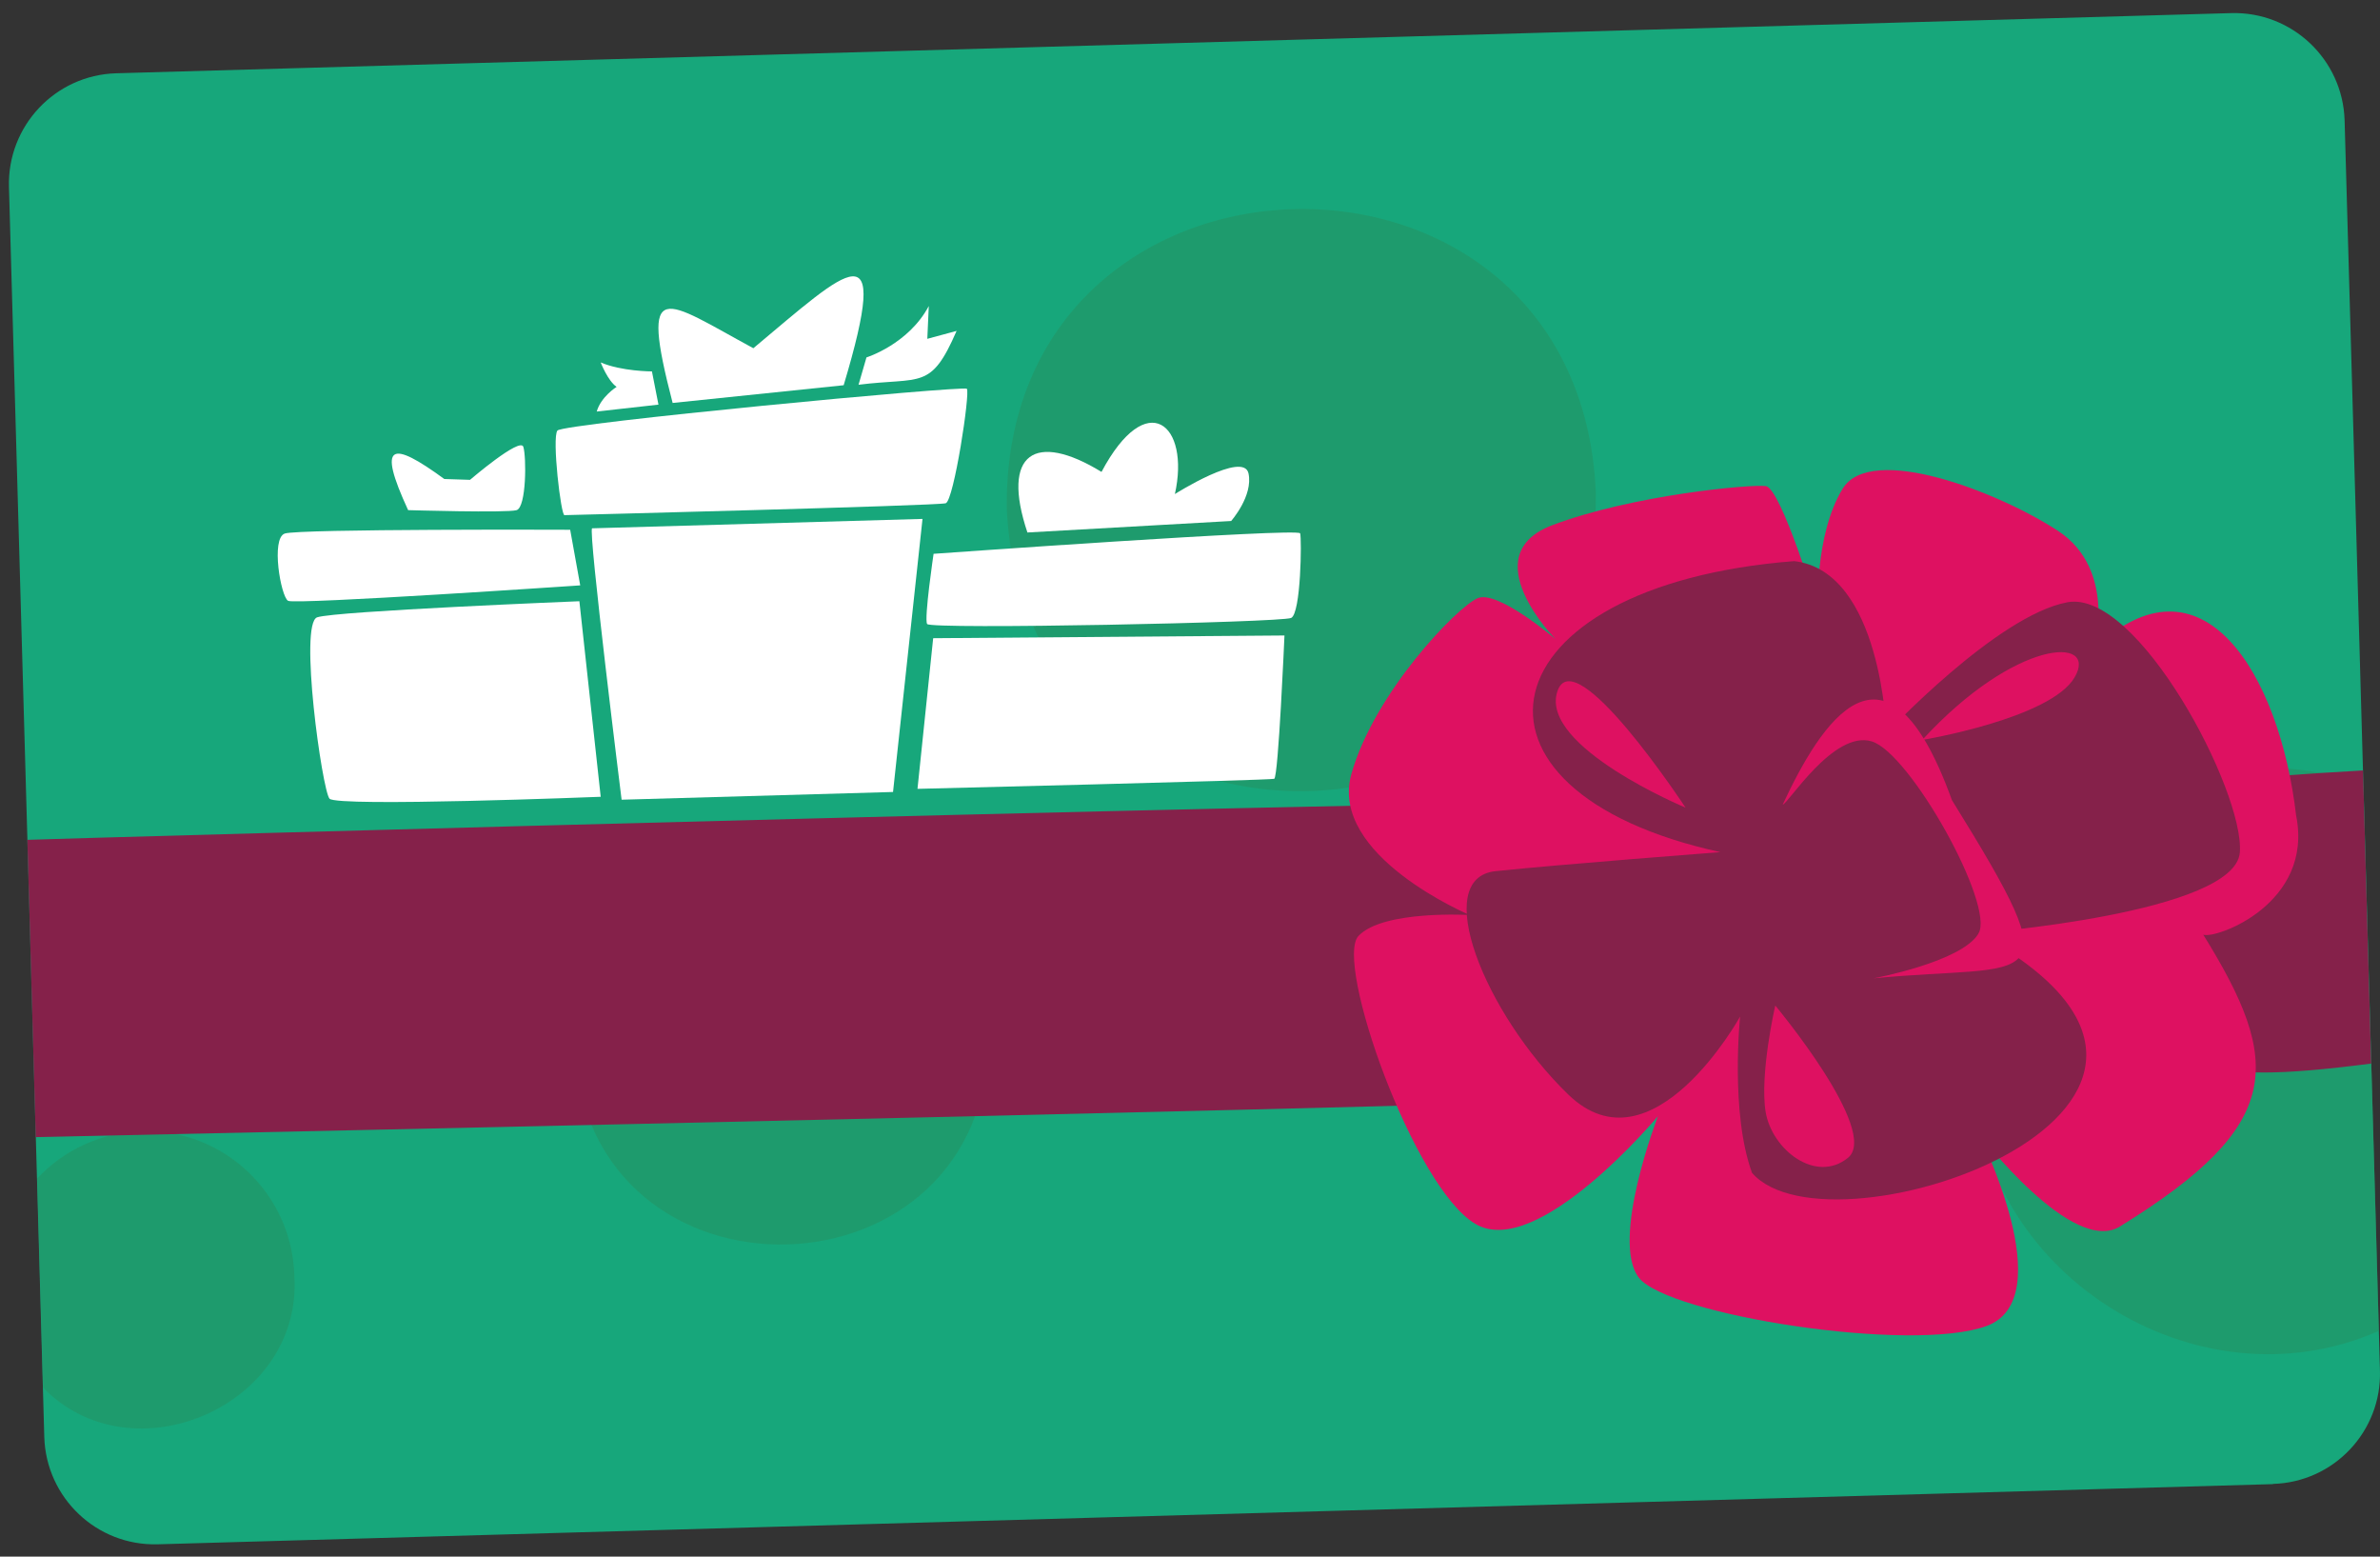
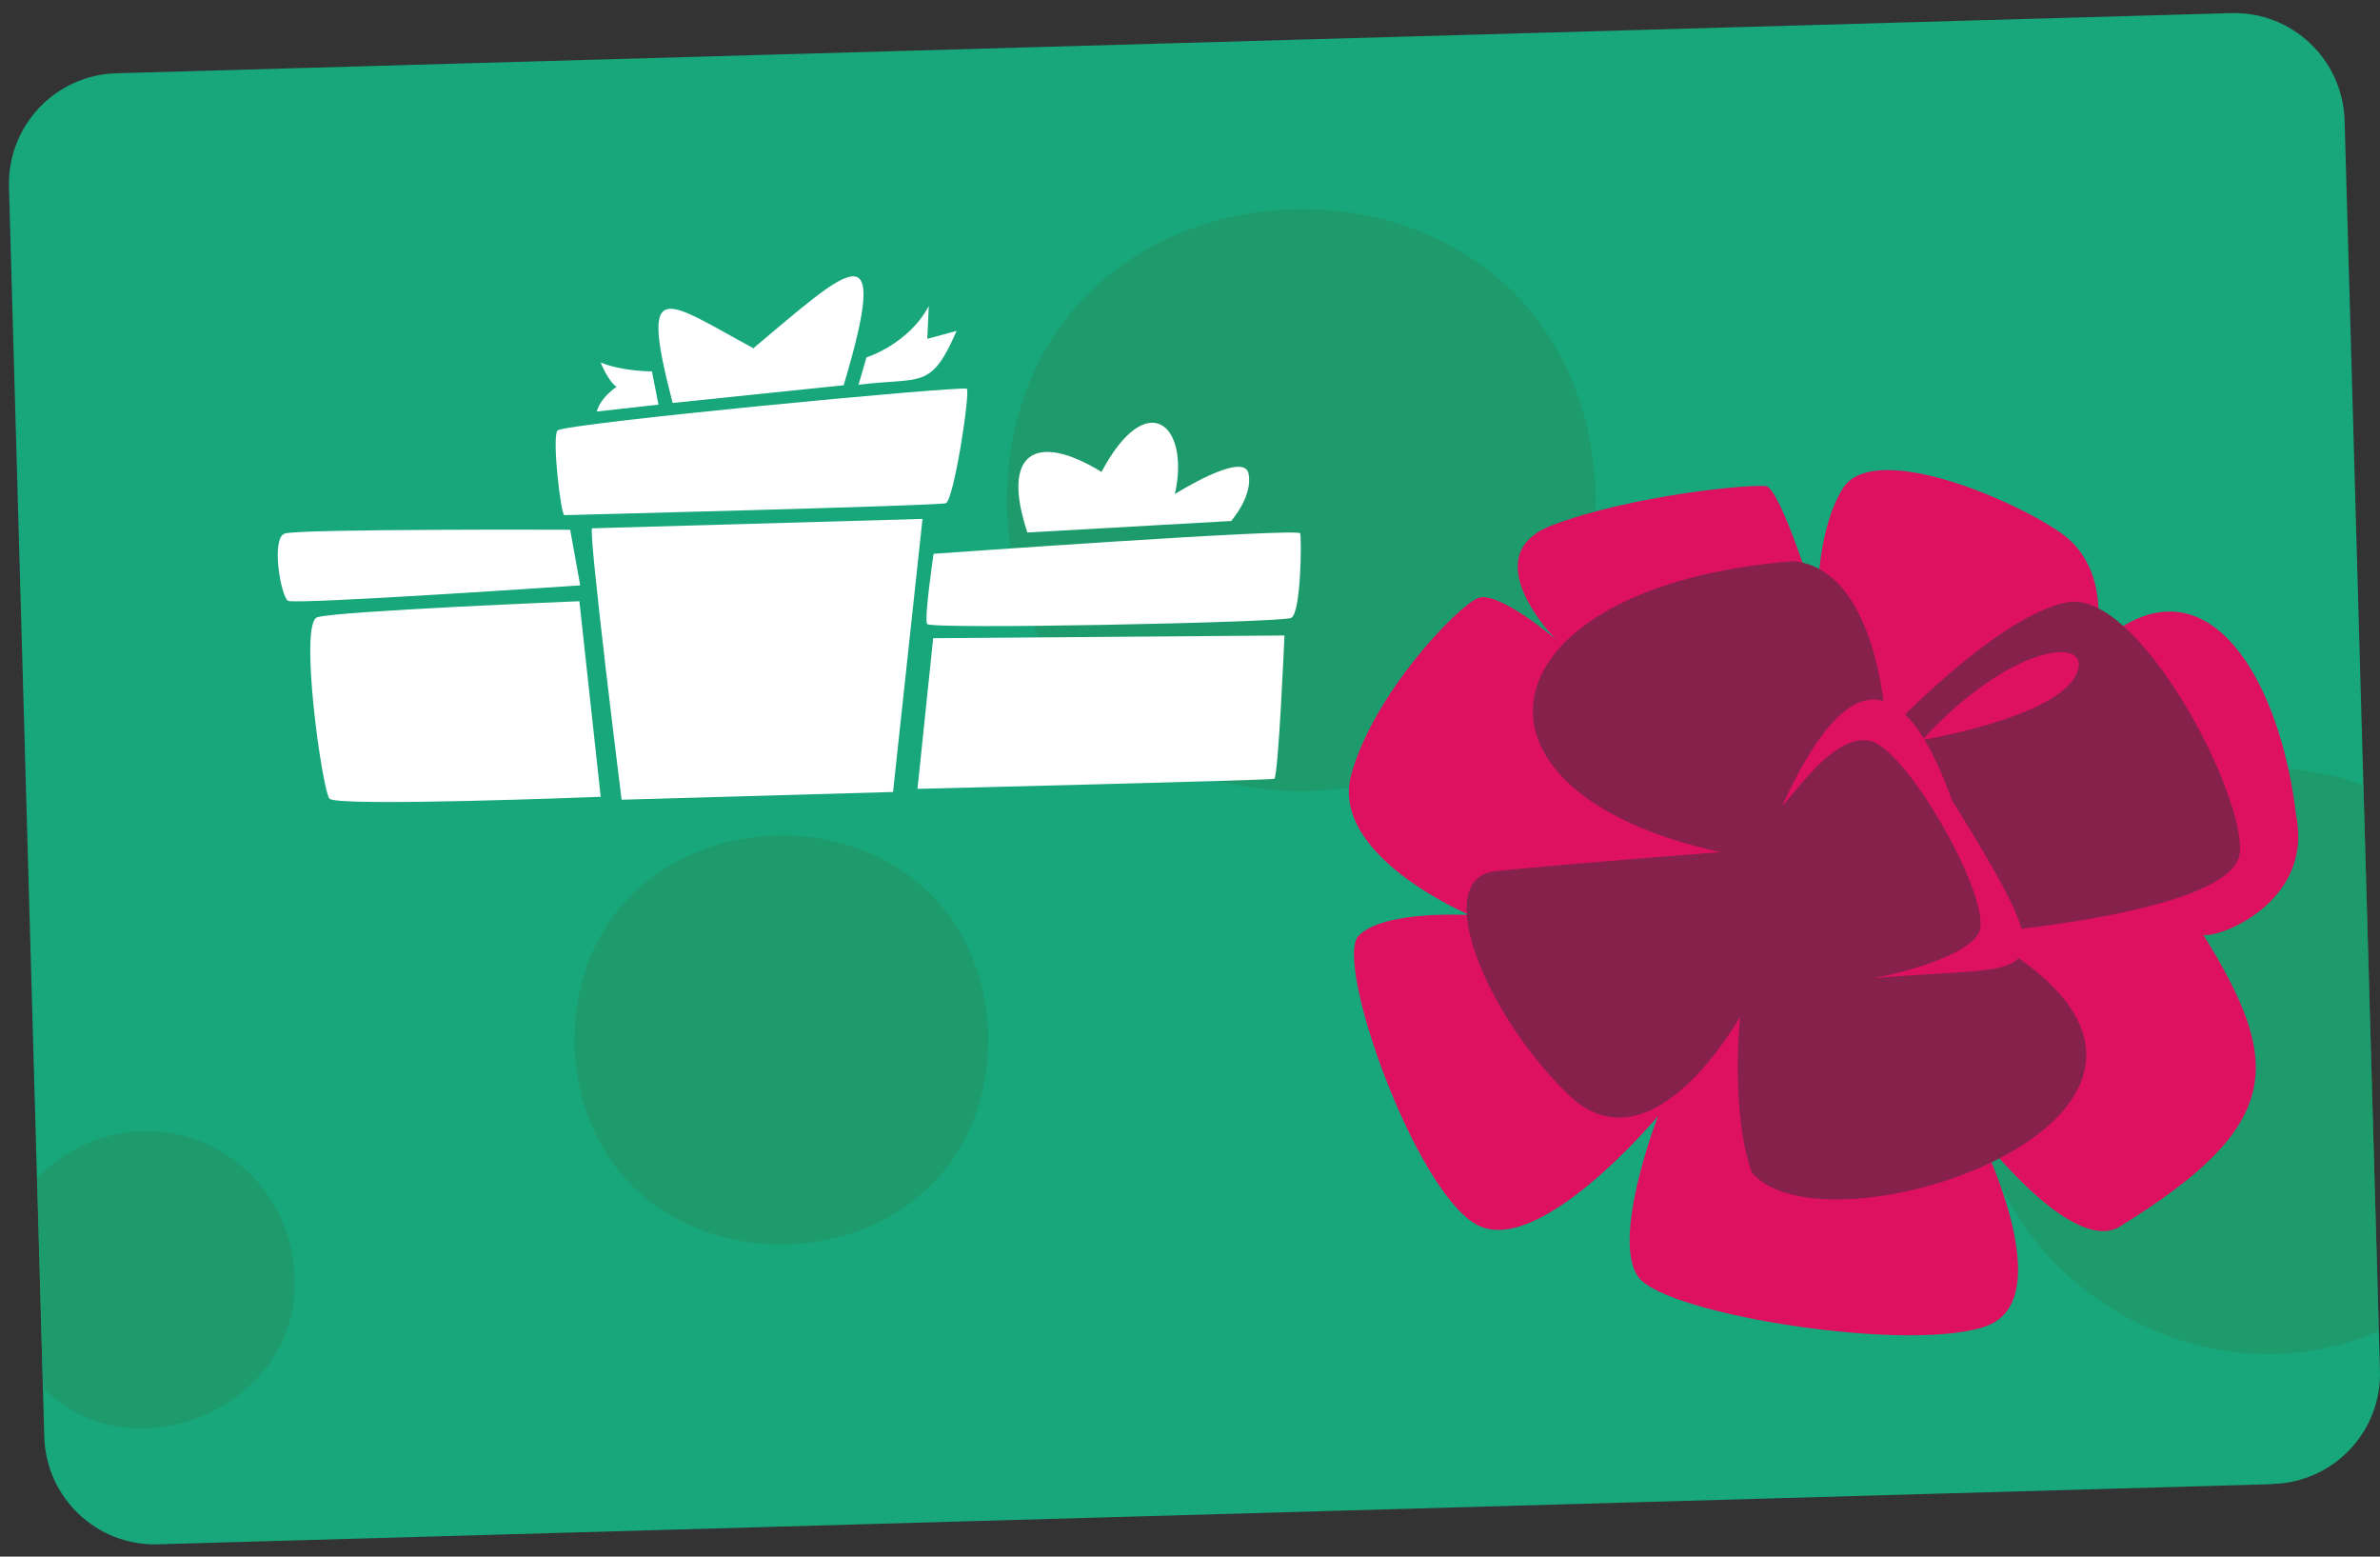
<svg xmlns="http://www.w3.org/2000/svg" width="156" height="102" viewBox="0 0 156 102" fill="none">
  <rect x="0" y="0" width="156" height="102" fill="#333333" stroke="none" />
  <path d="M148.979 97.249L10.332 101.192C6.343 101.301 3.026 98.153 2.903 94.169L0.587 12.249C0.477 8.252 3.616 4.925 7.604 4.802L146.252 0.859C150.24 0.75 153.557 3.899 153.68 7.882L155.997 89.802C156.12 93.799 152.968 97.126 148.979 97.235V97.249Z" fill="#17A77B" />
  <path opacity="0.5" d="M104.6 32.223C104.888 57.658 67.142 58.726 65.991 33.318C65.703 7.882 103.449 6.815 104.6 32.223Z" fill="#269060" />
  <path opacity="0.5" d="M155.928 87.201L154.914 51.457C142.633 46.83 128.708 56.85 129.366 70.075C129.462 83.313 143.935 92.526 155.941 87.201H155.928Z" fill="#269060" />
  <path opacity="0.5" d="M64.784 67.761C64.99 85.64 38.456 86.379 37.647 68.528C37.441 50.649 63.976 49.91 64.784 67.761Z" fill="#269060" />
  <path opacity="0.5" d="M9.29 74.127C6.576 74.209 4.15 75.386 2.437 77.221L2.821 90.924C8.659 96.934 19.843 92.115 19.295 83.6C19.144 78.207 14.663 73.963 9.276 74.113L9.29 74.127Z" fill="#269060" />
-   <path d="M154.886 50.485C151.762 50.663 146.252 51.005 144.785 51.306C134.684 57.795 139.152 60.697 124.323 59.52C122.596 59.096 109.52 53.127 106.848 52.62C103.997 52.128 1.985 55.002 1.793 55.03L2.341 74.51C9.866 74.346 114.112 72.142 116.113 71.622C118.182 71.088 124.117 65.995 124.665 65.27C125.213 64.558 135.287 64.613 135.287 64.613C144.073 69.774 143.305 71.239 155.421 69.692L154.886 50.499V50.485Z" fill="#85214A" />
  <path d="M40.758 52.401L58.535 51.895L60.467 34.002C60.467 34.002 39.1 34.605 38.812 34.618C38.524 34.618 40.744 52.401 40.744 52.401H40.758Z" fill="white" />
  <path d="M36.989 33.756C36.989 33.756 61.454 33.14 61.989 32.976C62.523 32.811 63.606 25.693 63.373 25.474C63.14 25.255 36.907 27.746 36.537 28.212C36.167 28.677 36.77 33.838 37.003 33.756H36.989Z" fill="white" />
  <path d="M55.3 25.241C58.466 14.672 55.615 17.602 49.379 22.818C43.54 19.655 41.896 17.972 44.089 26.404L55.314 25.241H55.3Z" fill="white" />
  <path d="M56.273 25.213L56.794 23.42C56.794 23.42 59.549 22.558 60.878 20.052L60.782 22.202L62.701 21.682C61.002 25.597 60.398 24.693 56.259 25.213H56.273Z" fill="white" />
  <path d="M43.157 26.5L42.732 24.337C42.732 24.337 40.745 24.337 39.374 23.749C39.374 23.749 39.827 24.94 40.416 25.351C40.416 25.351 39.388 25.994 39.114 26.966L43.157 26.514V26.5Z" fill="white" />
  <path d="M61.193 36.289C61.193 36.289 60.563 40.532 60.769 40.888C60.974 41.258 83.986 40.793 84.63 40.491C85.274 40.19 85.329 35.317 85.22 34.947C85.11 34.577 61.193 36.289 61.193 36.289Z" fill="white" />
  <path d="M61.166 41.819L60.138 51.69C60.138 51.69 83.246 51.128 83.52 51.032C83.794 50.923 84.192 41.641 84.192 41.641L61.166 41.819Z" fill="white" />
  <path d="M67.334 34.892L80.697 34.139C80.697 34.139 82.15 32.496 81.835 31.018C81.506 29.526 77.01 32.373 77.01 32.373C78.025 27.814 75.174 25.323 72.2 30.922C67.855 28.266 65.593 29.676 67.348 34.906L67.334 34.892Z" fill="white" />
  <path d="M37.976 39.396L39.374 52.21C39.374 52.21 22.077 52.894 21.598 52.333C21.118 51.785 19.583 40.861 20.789 40.45C21.995 40.039 37.976 39.396 37.976 39.396Z" fill="white" />
  <path d="M38.044 38.356C38.044 38.356 19.363 39.629 18.884 39.369C18.404 39.095 17.746 35.276 18.665 34.961C19.583 34.646 37.373 34.714 37.373 34.714L38.031 38.356H38.044Z" fill="white" />
-   <path d="M26.751 33.427C26.751 33.427 33.22 33.619 33.864 33.427C34.508 33.222 34.508 29.936 34.303 29.279C34.097 28.622 30.808 31.442 30.808 31.442L29.122 31.387C25.654 28.855 24.695 28.978 26.751 33.427Z" fill="white" />
  <path d="M119.156 39.944C119.156 39.944 118.923 35.07 120.773 32.031C122.623 28.992 130.997 32.236 134.89 34.782C138.769 37.329 137.261 42.517 137.261 42.517C144.306 35.782 149.418 44.119 150.501 53.428C151.666 59.205 145.265 61.546 144.415 61.245C149.61 69.623 149.761 73.689 139.015 80.328C135.904 82.409 129.695 74.277 129.695 74.277C129.695 74.277 135.137 85.079 130.216 86.886C125.296 88.693 109.315 86.16 107.423 83.723C105.532 81.273 108.671 73.141 108.671 73.141C108.671 73.141 100.776 82.587 96.719 80.205C92.662 77.837 87.44 63.024 89.044 61.327C90.661 59.616 96.335 59.958 96.335 59.958C96.335 59.958 87.07 56.07 88.578 50.717C90.086 45.365 95.554 39.724 96.87 39.191C98.186 38.657 101.955 41.874 101.955 41.874C101.955 41.874 96.527 36.384 101.749 34.413C106.971 32.441 114.729 31.716 115.743 31.853C116.743 31.99 119.156 39.957 119.156 39.957V39.944Z" fill="#DE1161" />
  <path d="M112.769 55.838C94.348 51.813 97.171 38.356 117.607 36.768C123.349 37.439 123.651 48.048 123.651 48.048C123.651 48.048 130.888 40.327 135.506 39.465C140.125 38.602 147.115 51.854 146.814 55.851C146.512 59.849 129.64 61.149 129.64 61.149C150.24 72.32 120.019 82.847 114.838 76.851C113.399 72.909 114.057 66.612 114.057 66.612C114.057 66.612 108.287 77.043 102.791 71.718C97.295 66.392 93.745 57.522 98.035 57.083C102.338 56.632 112.755 55.838 112.755 55.838H112.769Z" fill="#85214A" />
  <path d="M125.995 48.486C125.995 48.486 134.41 47.09 135.986 44.379C137.562 41.669 132.107 41.833 125.995 48.486Z" fill="#DE1161" />
-   <path d="M110.48 52.921C110.48 52.921 100.968 48.951 102.064 45.351C103.147 41.764 110.48 52.921 110.48 52.921Z" fill="#DE1161" />
  <path d="M116.839 52.73C117.168 52.73 120.183 47.815 122.691 48.582C125.199 49.349 130.778 59.315 129.681 61.176C128.571 63.038 122.801 64.106 122.801 64.106C133.423 63.066 135.958 65.352 127.941 52.429C123.637 40.505 119.347 47.364 116.839 52.744V52.73Z" fill="#DE1161" />
-   <path d="M116.373 65.899C116.373 65.899 123.24 74.141 121.129 75.866C119.018 77.577 116.14 75.332 115.729 72.854C115.331 70.376 116.359 65.899 116.359 65.899H116.373Z" fill="#DE1161" />
</svg>